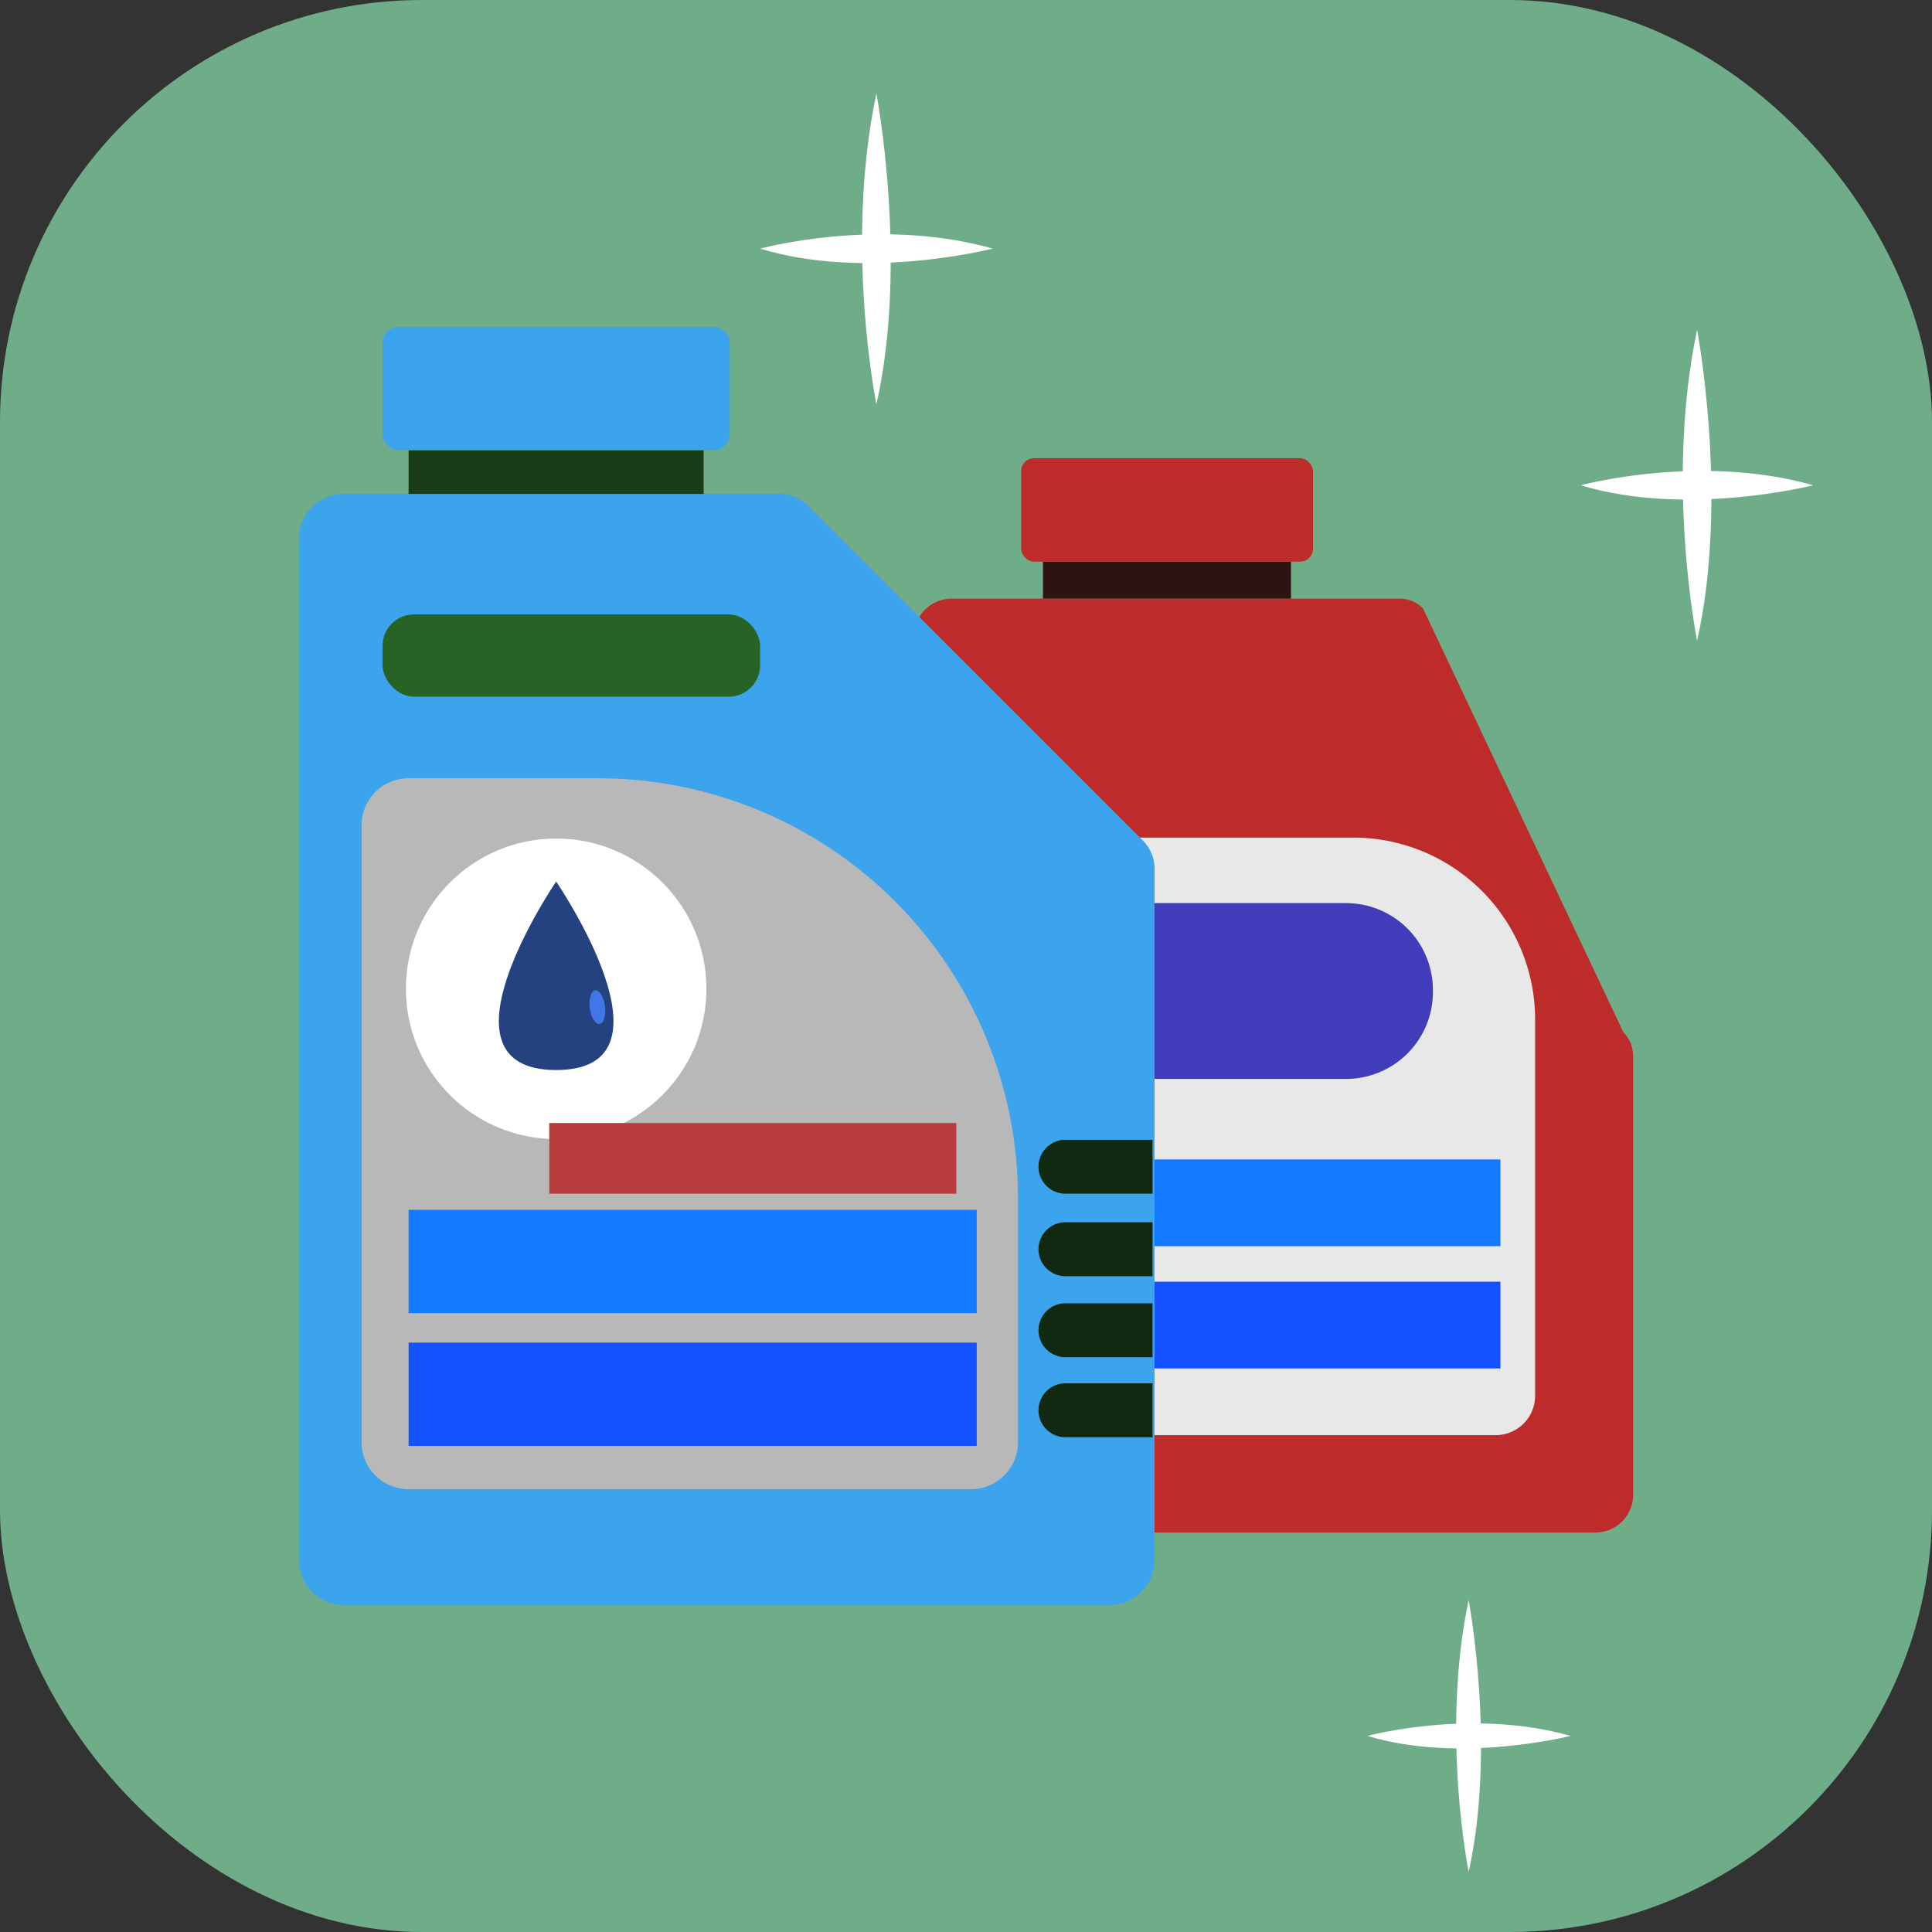
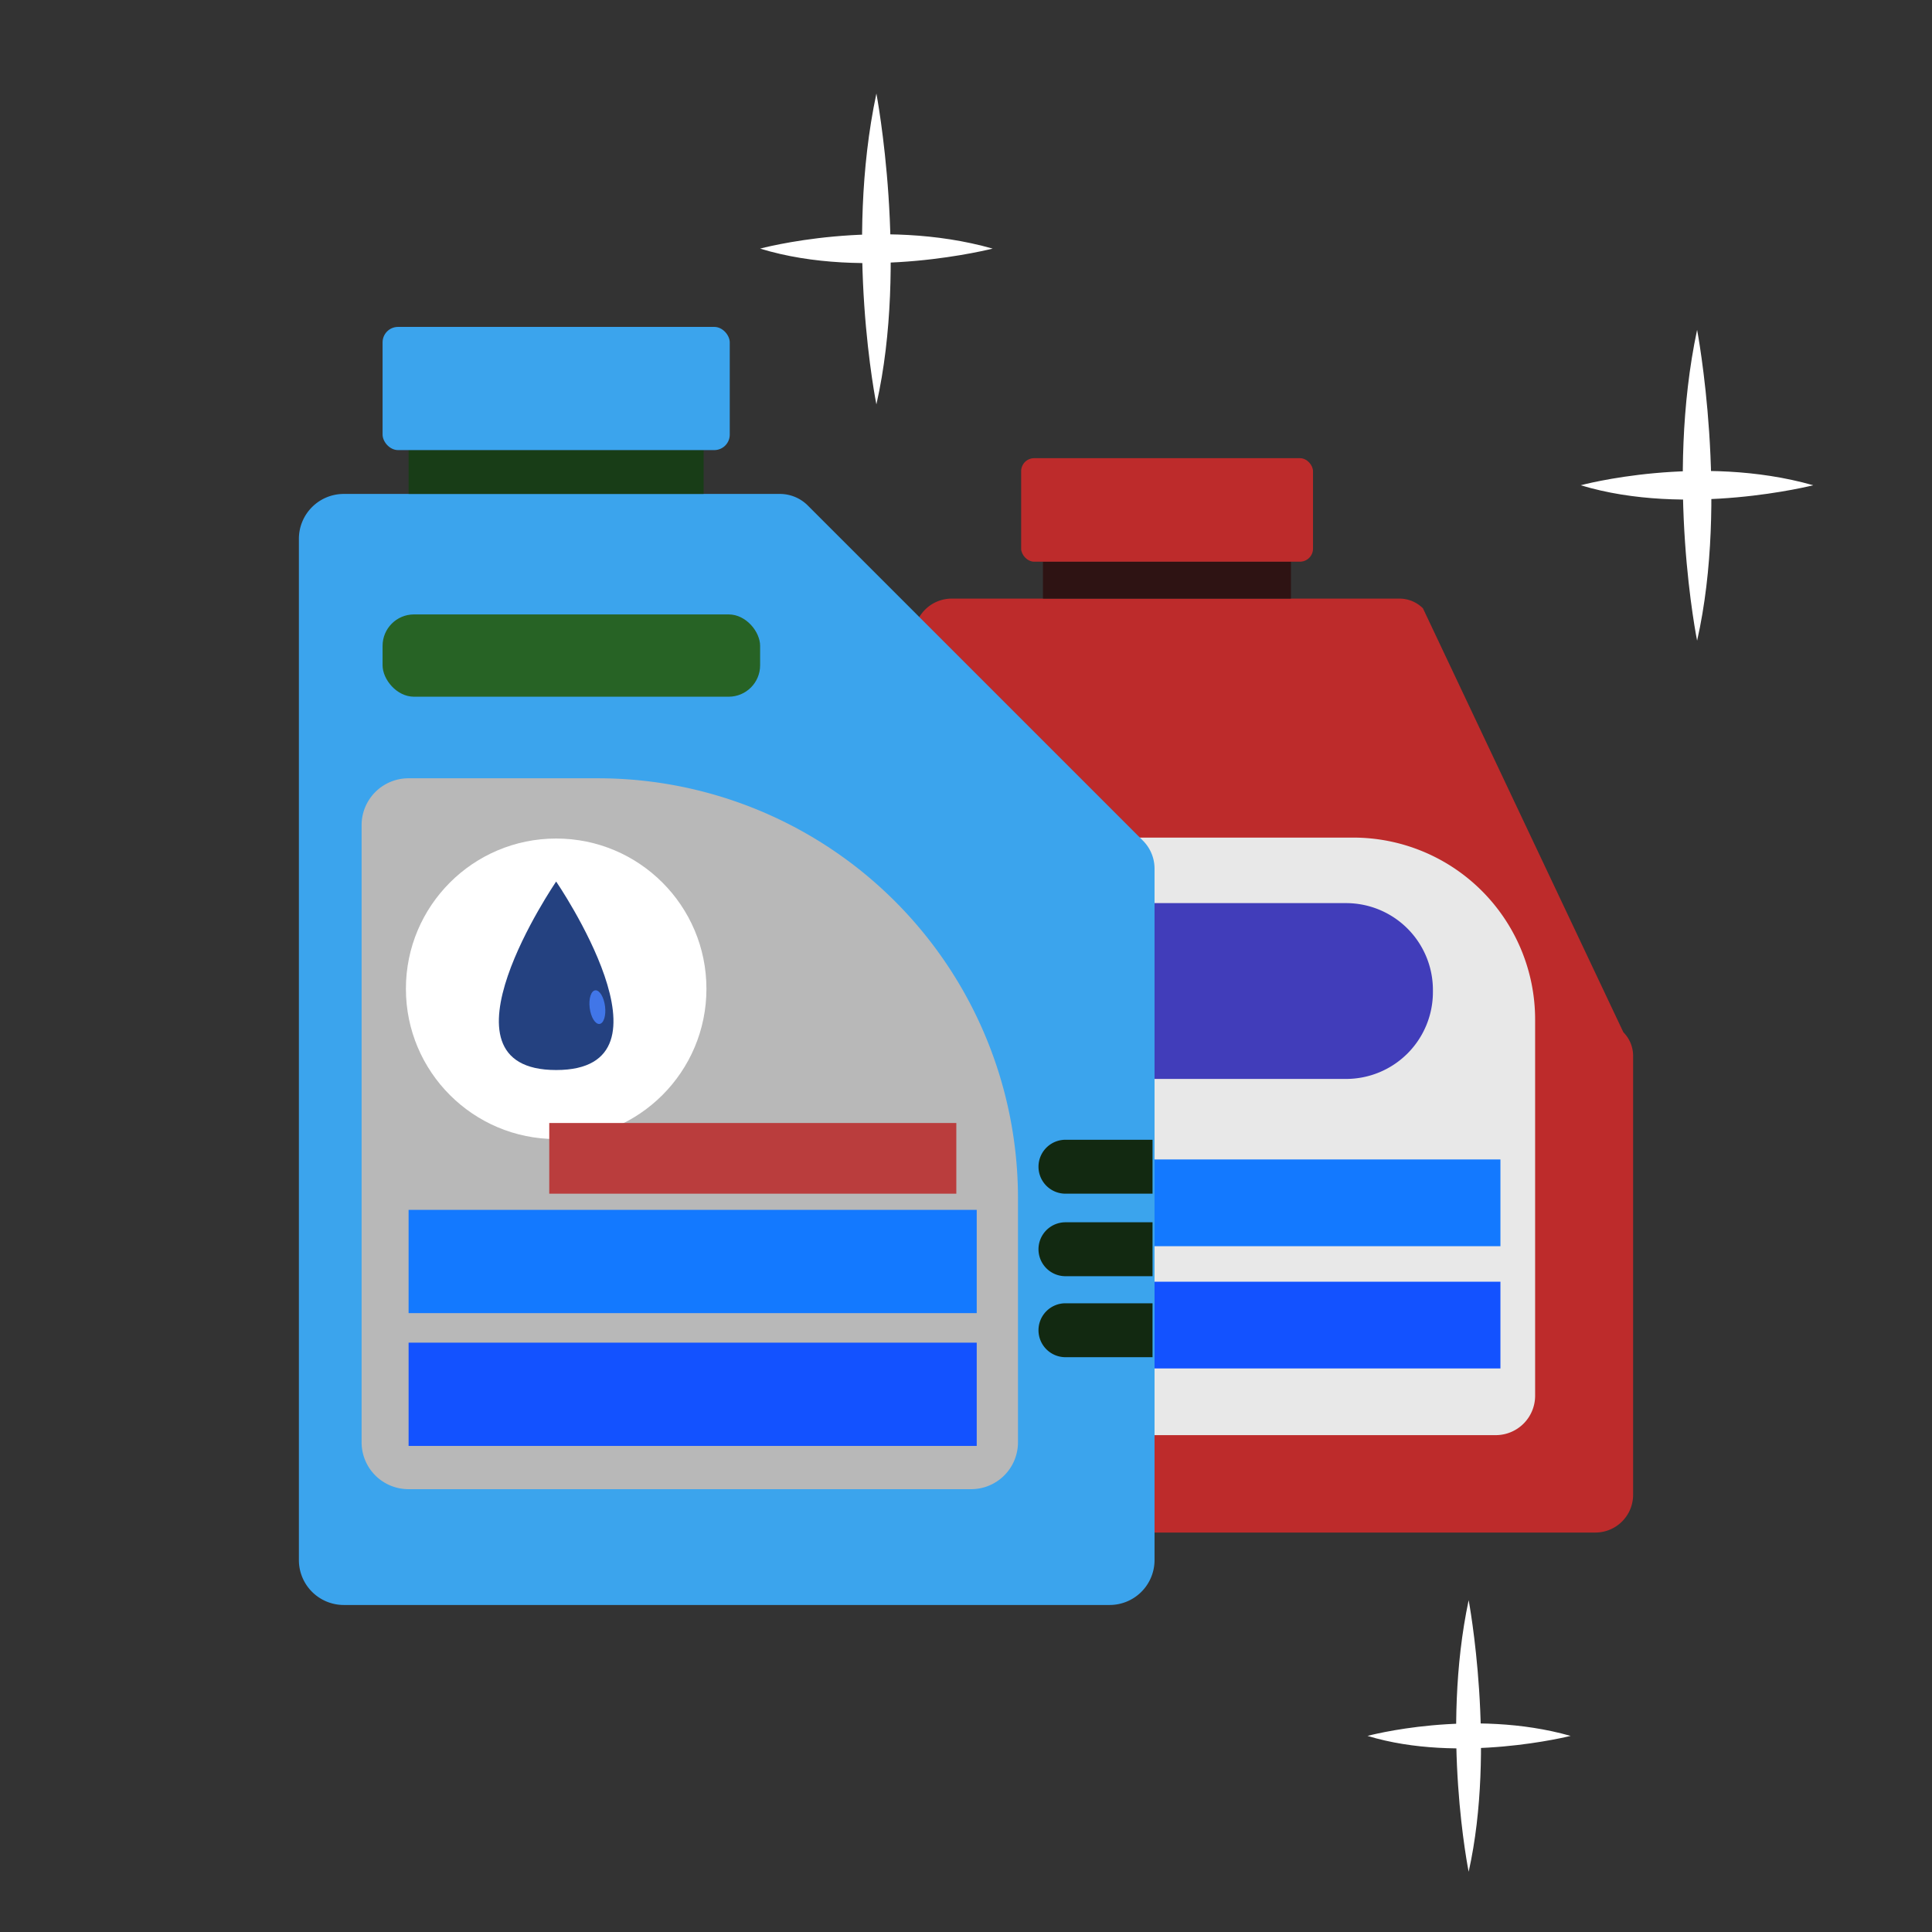
<svg xmlns="http://www.w3.org/2000/svg" id="_1" data-name="1" viewBox="0 0 164.83 164.83">
  <rect x="0" y="0" width="164.83" height="164.83" fill="#333333" stroke="none" />
  <defs>
    <style>
      .cls-1 {
        fill: #6fad88;
      }

      .cls-2 {
        fill: #fff;
      }

      .cls-3 {
        fill: #bd2b2b;
      }

      .cls-4 {
        fill: #2e1313;
      }

      .cls-5 {
        fill: #e8e8e8;
      }

      .cls-6 {
        fill: #413dba;
      }

      .cls-7 {
        fill: #1379ff;
      }

      .cls-8 {
        fill: #1352ff;
      }

      .cls-9 {
        fill: #3ba4ed;
      }

      .cls-10 {
        fill: #183d17;
      }

      .cls-11 {
        fill: #b8b8b8;
      }

      .cls-12 {
        fill: #122911;
      }

      .cls-13 {
        fill: #ba3d3d;
      }

      .cls-14 {
        fill: #244180;
      }

      .cls-15 {
        fill: #4176e8;
      }

      .cls-16 {
        fill: #276325;
      }
    </style>
  </defs>
  <title>35</title>
-   <rect class="cls-1" width="164.83" height="164.83" rx="36.01" ry="36.01" />
  <g>
    <path class="cls-2" d="M674.1,59.29s-2.75-13.59,0-26.52C674.1,32.77,676.85,47.17,674.1,59.29Z" transform="translate(-599.33 -24.79)" />
    <path class="cls-2" d="M664.18,46s10.16-2.75,19.84,0C684,46,673.25,48.78,664.18,46Z" transform="translate(-599.33 -24.79)" />
  </g>
  <g>
    <path class="cls-2" d="M744.12,79.45s-2.75-13.59,0-26.52C744.12,52.93,746.86,67.33,744.12,79.45Z" transform="translate(-599.33 -24.79)" />
    <path class="cls-2" d="M734.19,66.19s10.16-2.75,19.84,0C754,66.19,743.26,68.94,734.19,66.19Z" transform="translate(-599.33 -24.79)" />
  </g>
  <g>
    <path class="cls-2" d="M724.63,184.48s-2.4-11.87,0-23.17C724.63,161.31,727,173.89,724.63,184.48Z" transform="translate(-599.33 -24.79)" />
    <path class="cls-2" d="M716,172.89s8.88-2.4,17.33,0C733.3,172.89,723.89,175.29,716,172.89Z" transform="translate(-599.33 -24.79)" />
  </g>
  <g>
    <g>
      <path class="cls-3" d="M735.44,155.54H680.53a3.22,3.22,0,0,1-3.22-3.22V79.08a3.22,3.22,0,0,1,3.22-3.22h38.2a2.84,2.84,0,0,1,2,.83l17.1,36.17a2.84,2.84,0,0,1,.83,2v37.45A3.22,3.22,0,0,1,735.44,155.54Z" transform="translate(-599.33 -24.79)" />
      <rect class="cls-4" x="88.98" y="47.92" width="21.16" height="3.15" />
      <rect class="cls-3" x="87.12" y="39.09" width="24.9" height="8.83" rx="1.11" ry="1.11" />
      <path class="cls-5" d="M726.93,147.23H686.62a3.36,3.36,0,0,1-3.36-3.36V99.61a3.36,3.36,0,0,1,3.36-3.36h28.16a15.52,15.52,0,0,1,15.52,15.52v32.11A3.36,3.36,0,0,1,726.93,147.23Z" transform="translate(-599.33 -24.79)" />
      <path class="cls-6" d="M714.18,116.84H686.59v-15h27.58a7.41,7.41,0,0,1,7.41,7.41v0.15A7.41,7.41,0,0,1,714.18,116.84Z" transform="translate(-599.33 -24.79)" />
      <rect class="cls-7" x="87.26" y="98.92" width="40.75" height="7.4" />
      <rect class="cls-8" x="87.26" y="109.35" width="40.75" height="7.4" />
    </g>
    <g>
      <path class="cls-9" d="M694,161.72H628.66a3.83,3.83,0,0,1-3.83-3.83V70.76a3.83,3.83,0,0,1,3.83-3.83h37.21a3.37,3.37,0,0,1,2.39,1L696.83,96.5a3.37,3.37,0,0,1,1,2.39v59A3.83,3.83,0,0,1,694,161.72Z" transform="translate(-599.33 -24.79)" />
      <rect class="cls-10" x="34.86" y="38.4" width="25.17" height="3.74" />
      <rect class="cls-9" x="32.64" y="27.89" width="29.62" height="10.51" rx="1.32" ry="1.32" />
      <path class="cls-11" d="M682.18,151.84h-48a4,4,0,0,1-4-4V95.19a4,4,0,0,1,4-4h16.13A35.83,35.83,0,0,1,686.18,127v20.83A4,4,0,0,1,682.18,151.84Z" transform="translate(-599.33 -24.79)" />
      <path class="cls-12" d="M697.66,126.63h-7.43a2.3,2.3,0,0,1-2.3-2.3v0a2.3,2.3,0,0,1,2.3-2.3h7.43v4.65Z" transform="translate(-599.33 -24.79)" />
      <path class="cls-12" d="M697.66,133.67h-7.43a2.3,2.3,0,0,1-2.3-2.3v0a2.3,2.3,0,0,1,2.3-2.3h7.43v4.65Z" transform="translate(-599.33 -24.79)" />
      <path class="cls-12" d="M697.66,140.58h-7.43a2.3,2.3,0,0,1-2.3-2.3v0a2.3,2.3,0,0,1,2.3-2.3h7.43v4.65Z" transform="translate(-599.33 -24.79)" />
-       <path class="cls-12" d="M697.66,147.41h-7.43a2.3,2.3,0,0,1-2.3-2.3v0a2.3,2.3,0,0,1,2.3-2.3h7.43v4.65Z" transform="translate(-599.33 -24.79)" />
      <circle class="cls-2" cx="47.45" cy="84.36" r="12.82" />
      <rect class="cls-13" x="46.86" y="95.81" width="34.73" height="6.03" />
      <rect class="cls-7" x="34.86" y="103.22" width="48.47" height="8.81" />
      <rect class="cls-8" x="34.86" y="114.55" width="48.47" height="8.81" />
      <g>
        <path class="cls-14" d="M646.78,100s-11,16.08,0,16.08S646.78,100,646.78,100Z" transform="translate(-599.33 -24.79)" />
        <path class="cls-15" d="M650.95,110.65c0.1,0.79-.12,1.47-0.48,1.5s-0.73-.58-0.83-1.37,0.12-1.47.48-1.5S650.85,109.85,650.95,110.65Z" transform="translate(-599.33 -24.79)" />
      </g>
      <rect class="cls-16" x="32.64" y="52.42" width="32.21" height="7.02" rx="2.68" ry="2.68" />
    </g>
  </g>
</svg>